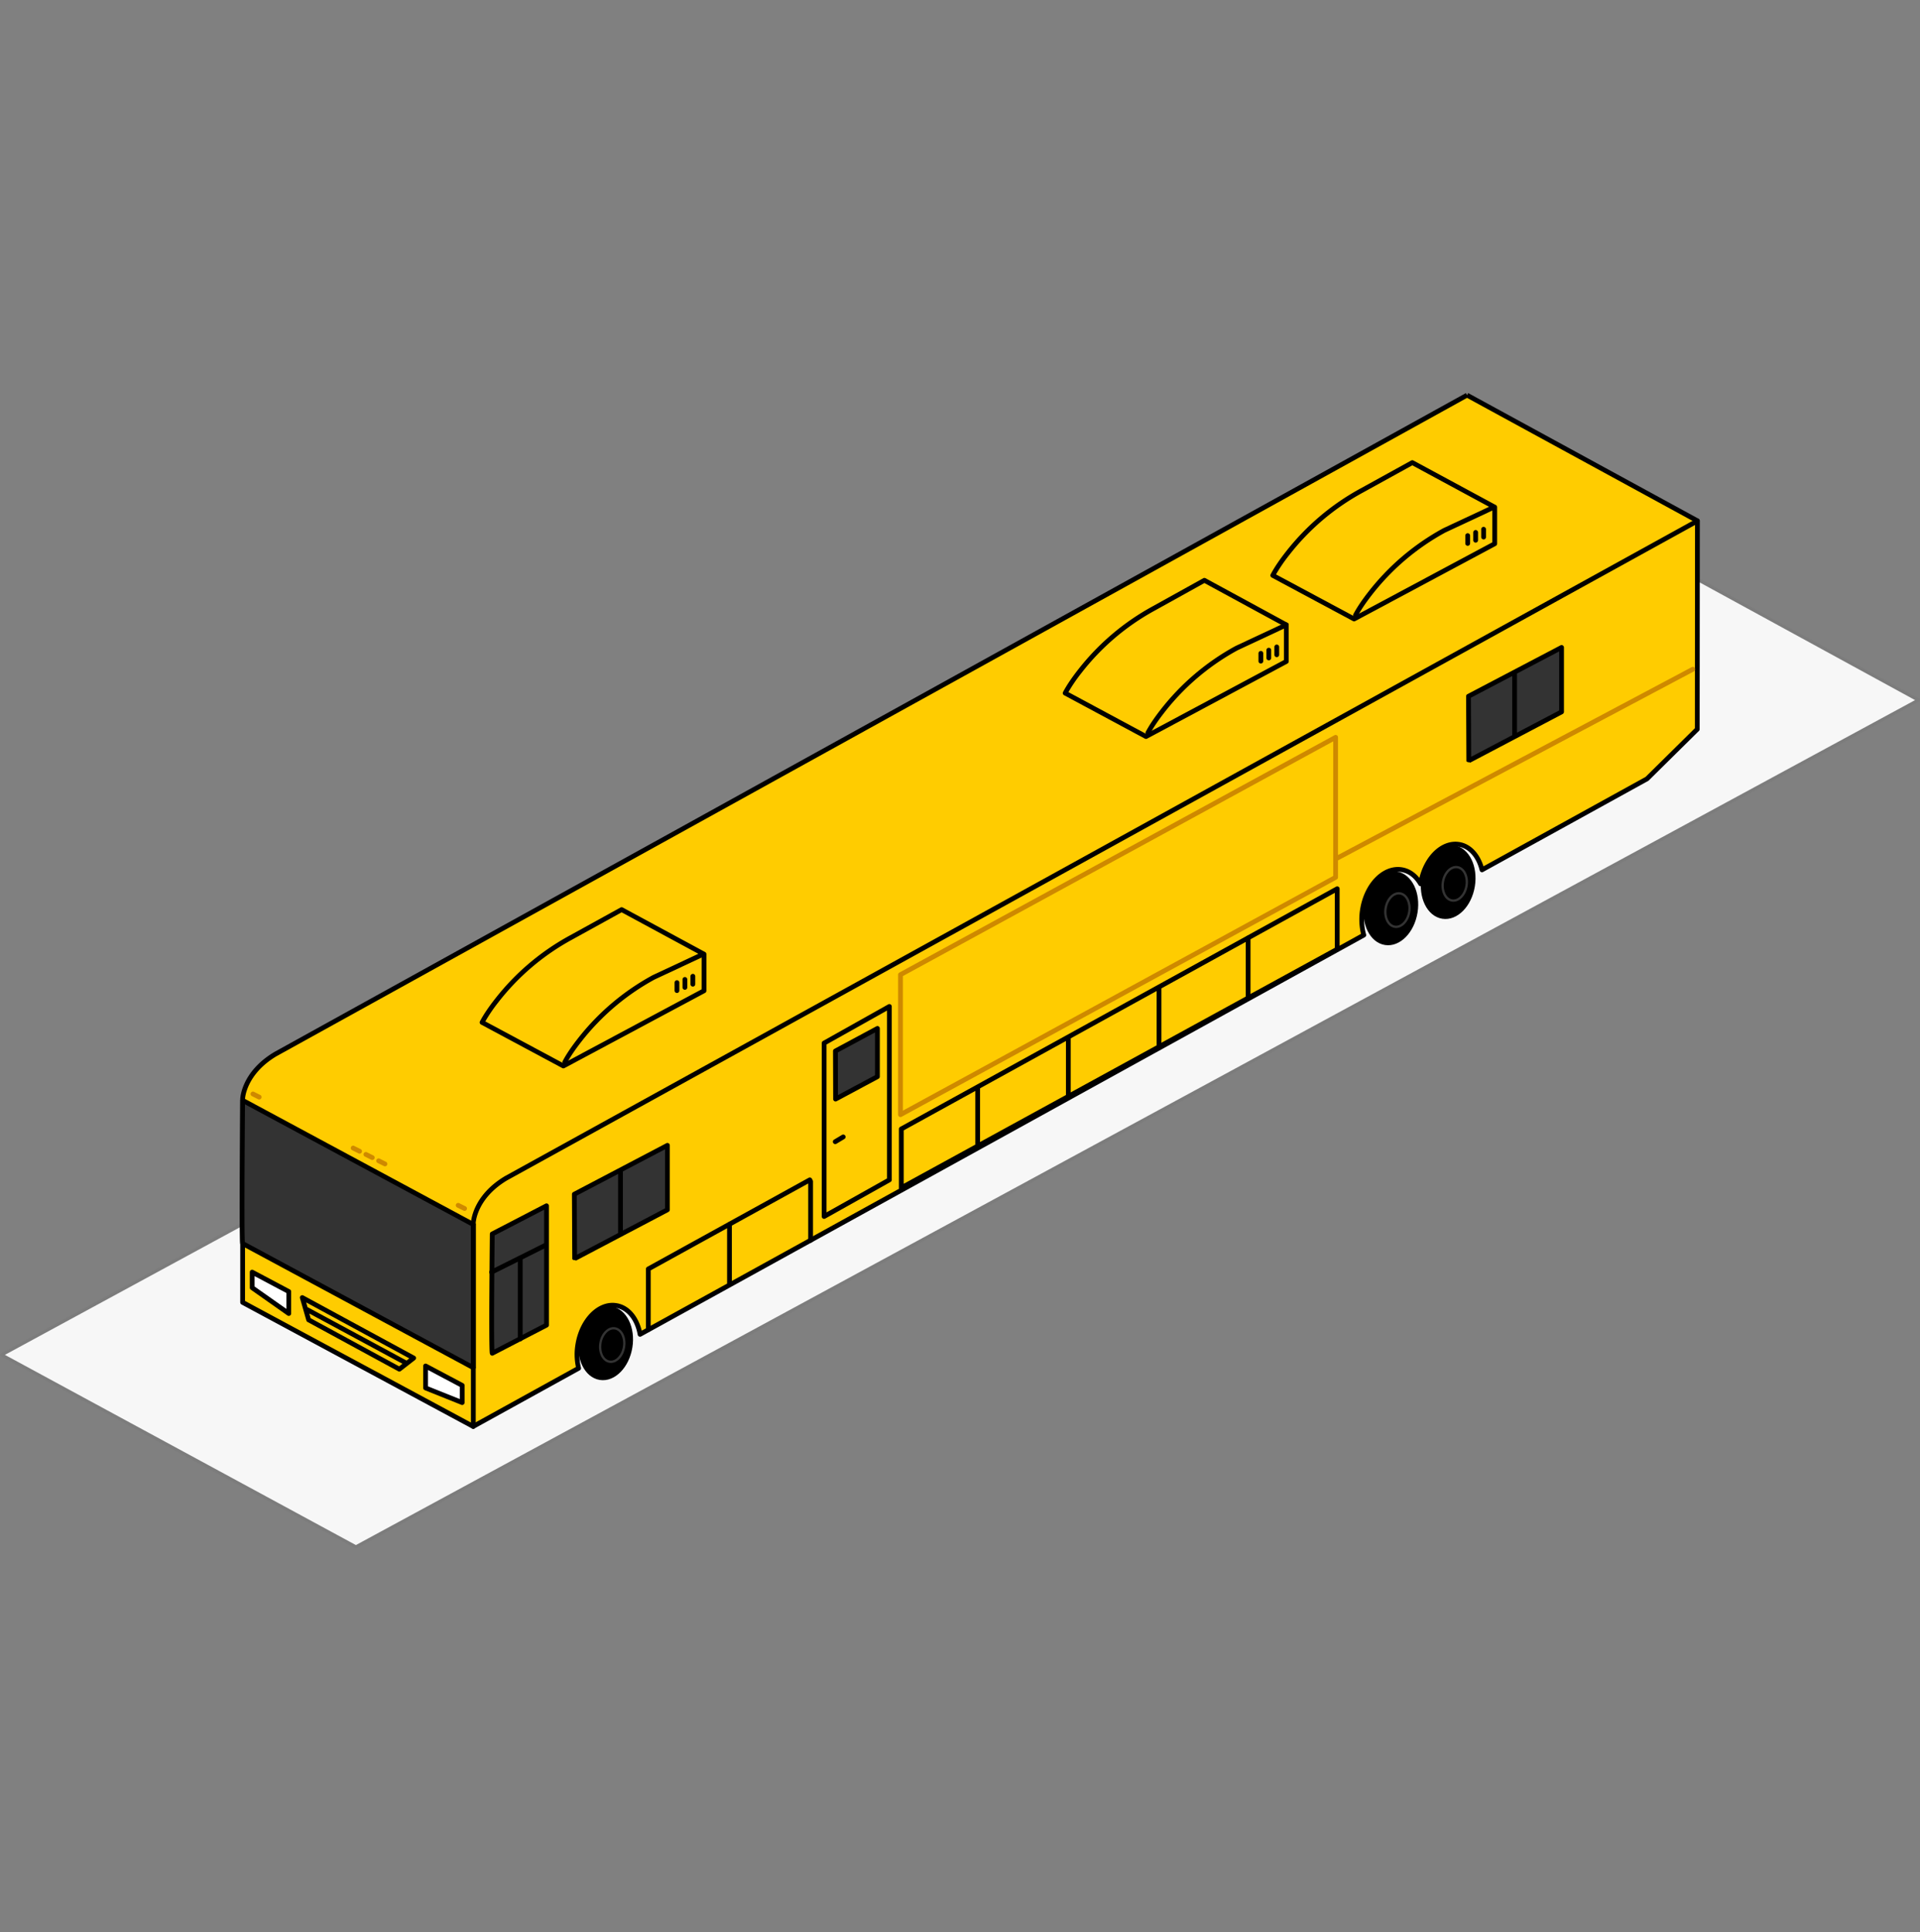
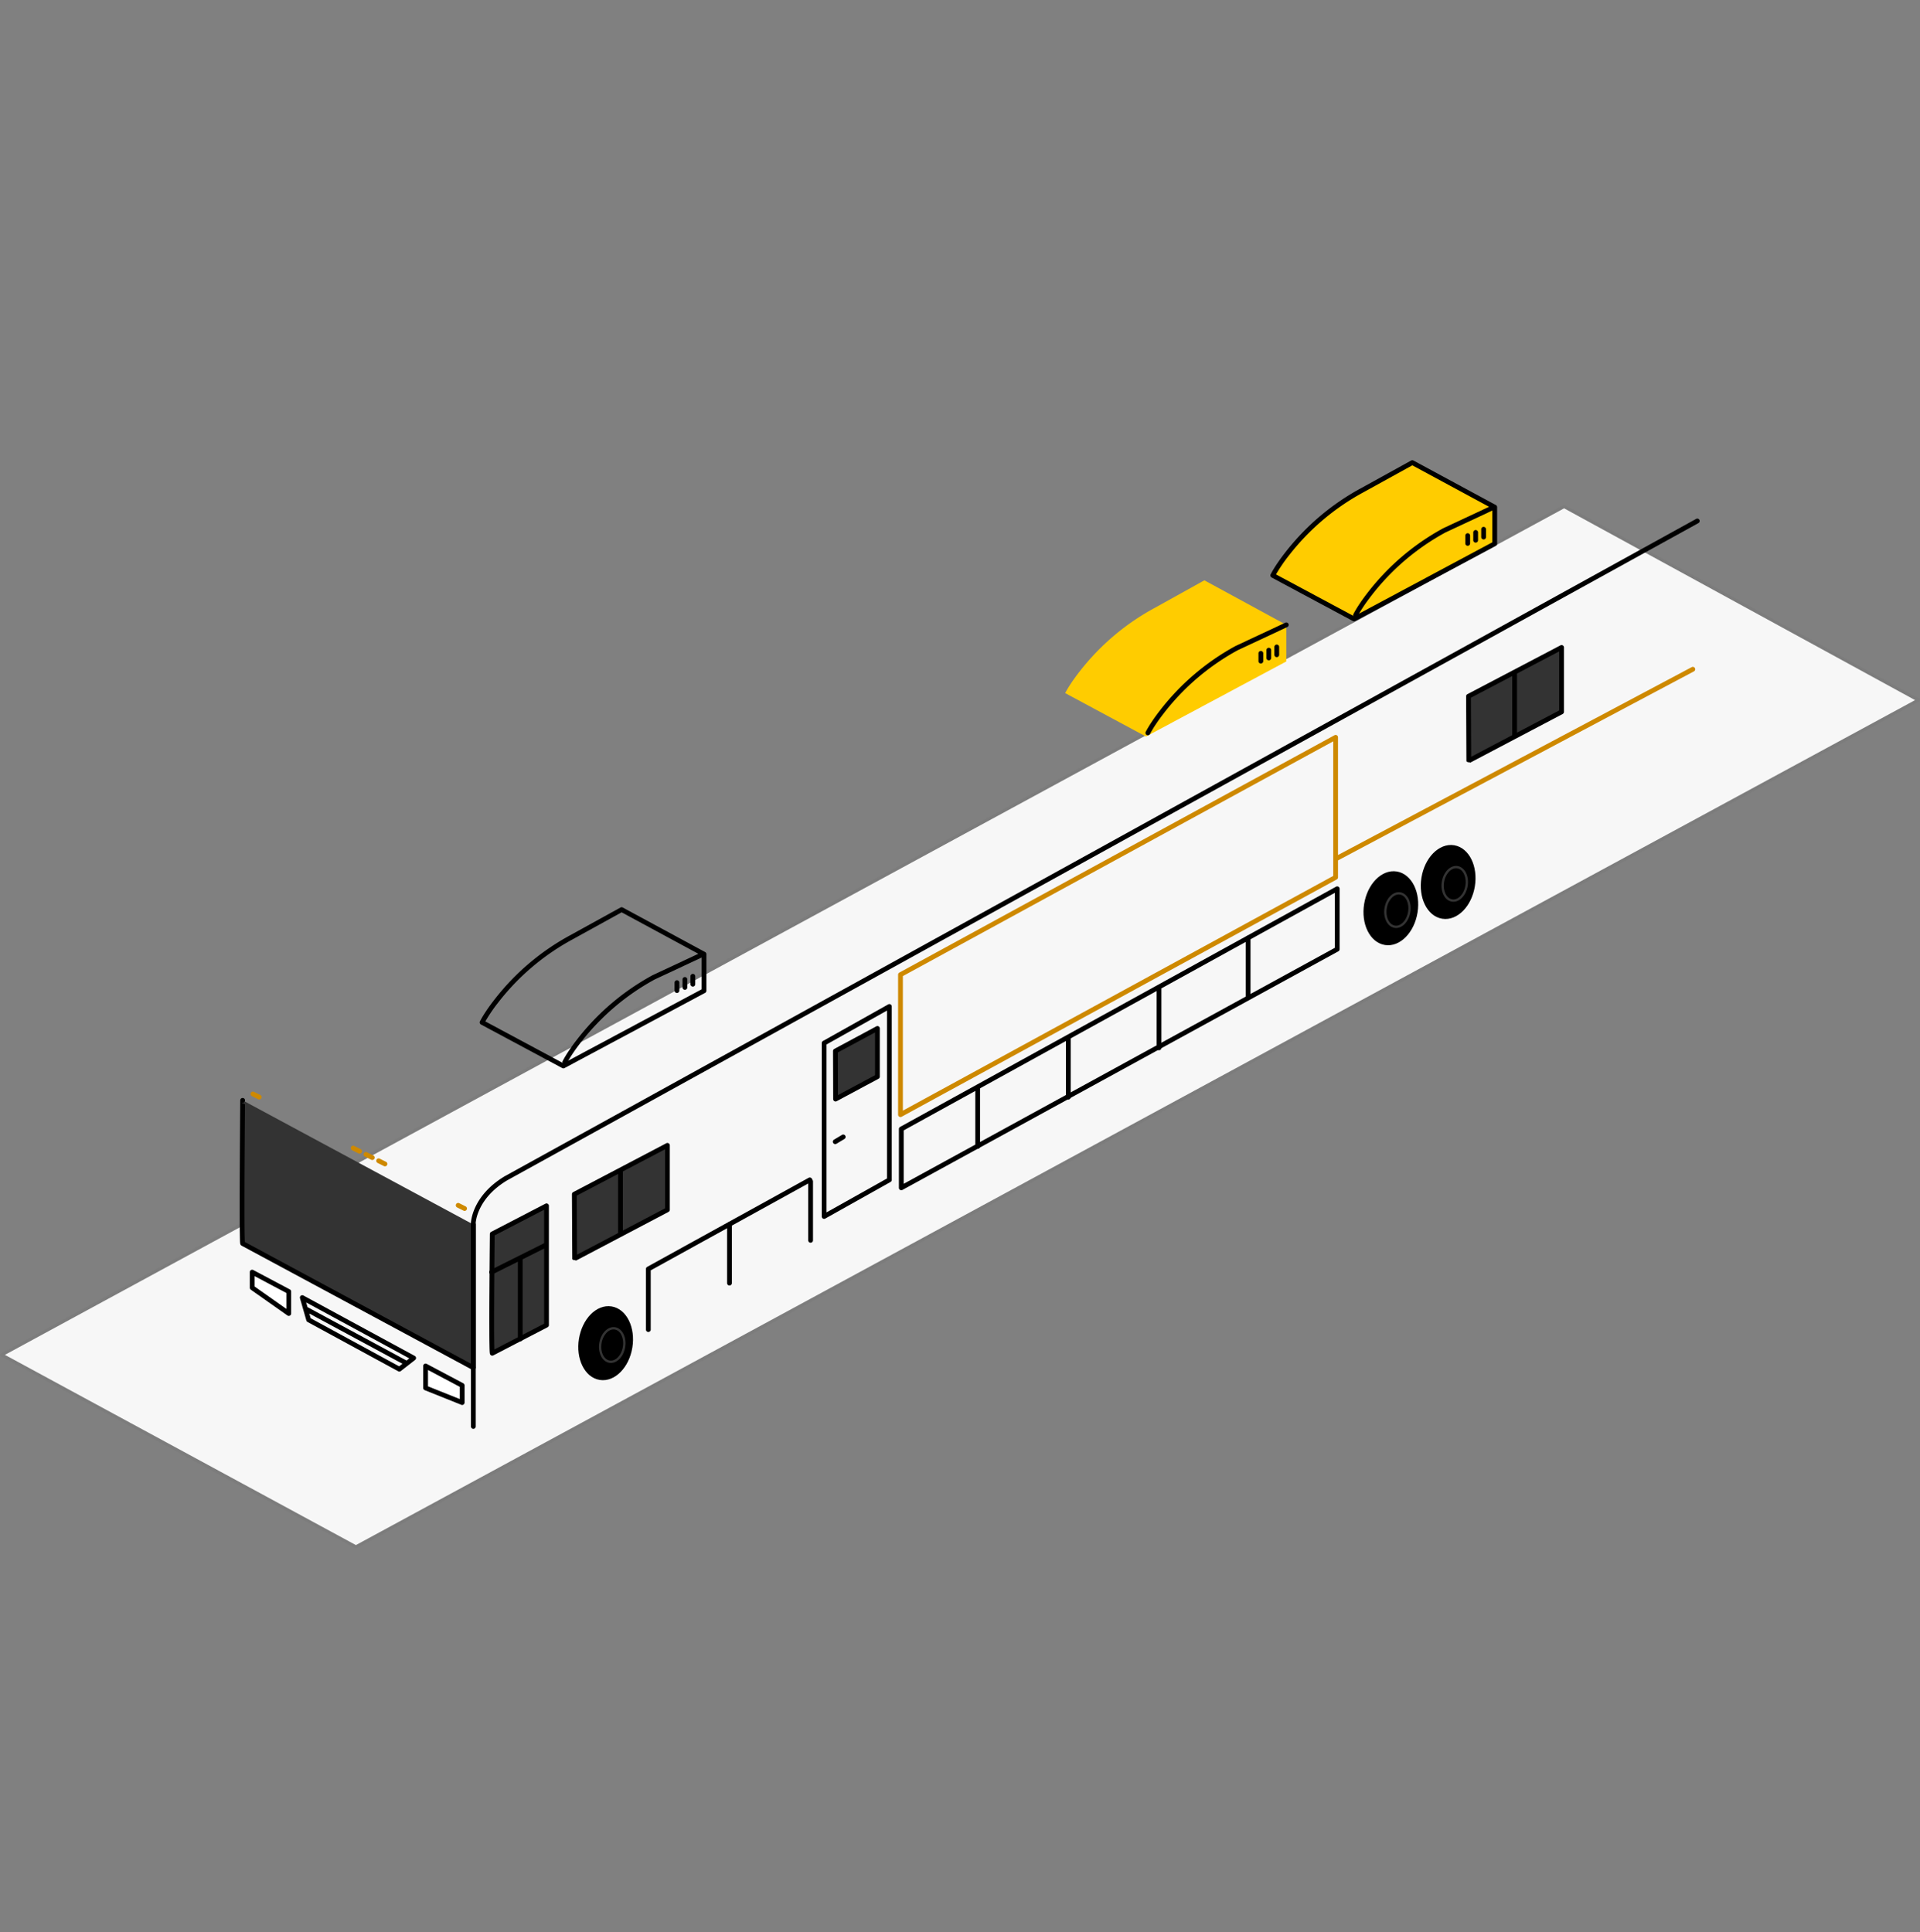
<svg xmlns="http://www.w3.org/2000/svg" width="154" height="155" fill="none">
  <rect width="100%" height="100%" fill="#808080" stroke="none" />
  <path fill="#F7F7F7" d="m153.872 56.163-28.419-15.53L.127 108.687l28.419 15.403 125.326-67.927Z" />
  <path fill="#7C7C7C" fill-rule="evenodd" d="M125.393 40.52a.127.127 0 0 1 .122 0l28.419 15.53a.127.127 0 0 1-.001.225L28.607 124.202a.125.125 0 0 1-.121 0L.066 108.799a.127.127 0 0 1 0-.224l125.327-68.054ZM.395 108.688l28.151 15.258 125.059-67.783-28.152-15.384L.395 108.687Z" clip-rule="evenodd" />
-   <path fill="#FC0" d="M117.67 31.7 22.077 84.569c-2.552 1.531-2.616 3.573-2.616 3.573v16.334l18.49 9.954 8.461-4.671a4.708 4.708 0 0 1-.064-1.901c.32-1.953 1.698-3.356 3.076-3.127.982.153 1.697 1.085 1.914 2.31l58.05-32.03c-.179-.613-.217-1.327-.102-2.055.319-1.99 1.722-3.42 3.139-3.19.638.102 1.161.523 1.519 1.136 0-.013 0-.026.012-.051.319-1.94 1.685-3.33 3.063-3.114.906.14 1.582.957 1.85 2.042l13.233-7.3 4.033-3.98.013-16.718L117.67 31.7Z" />
-   <path fill="#000" fill-rule="evenodd" d="m117.761 31.532 18.478 10.081a.19.19 0 0 1 .1.168l-.013 16.717c0 .051-.02.1-.057.136l-4.032 3.982a.207.207 0 0 1-.025.02l-.017.011-13.233 7.3a.193.193 0 0 1-.279-.122c-.257-1.044-.893-1.775-1.693-1.899h-.001c-.612-.096-1.239.161-1.762.693-.523.532-.928 1.327-1.082 2.263a.187.187 0 0 1-.011.04.192.192 0 0 1-.356.076c-.336-.576-.815-.952-1.383-1.043h-.001c-.631-.102-1.277.162-1.814.708-.536.546-.951 1.363-1.105 2.323-.111.703-.073 1.389.097 1.971a.191.191 0 0 1-.092.222l-58.05 32.03a.193.193 0 0 1-.175.005.193.193 0 0 1-.105-.14c-.21-1.182-.886-2.018-1.756-2.154h-.002c-.61-.102-1.24.155-1.767.69-.525.535-.934 1.337-1.088 2.279v.001a4.518 4.518 0 0 0 .061 1.824.192.192 0 0 1-.093.213l-8.46 4.67a.19.19 0 0 1-.184.001l-18.49-9.953a.192.192 0 0 1-.101-.169v-16.34l.19.006-.19-.006v-.01l.001-.02.008-.076a2.89 2.89 0 0 1 .045-.27 4.13 4.13 0 0 1 .315-.913c.35-.734 1.03-1.656 2.34-2.442a.11.11 0 0 1 .005-.004l95.593-52.868.093.167.091-.168Zm-.091.386L22.175 84.733l-.003.002c-1.24.745-1.868 1.608-2.187 2.277-.16.336-.244.624-.287.827a2.5 2.5 0 0 0-.045.293v16.23l18.297 9.85 8.244-4.551a4.912 4.912 0 0 1-.034-1.835c.165-1.01.605-1.886 1.192-2.484.587-.597 1.336-.927 2.103-.8 1.02.16 1.741 1.061 2.017 2.206l57.692-31.832a5.033 5.033 0 0 1-.067-1.99c.165-1.03.611-1.923 1.21-2.532.599-.608 1.363-.944 2.148-.817.561.09 1.033.4 1.393.848.204-.837.6-1.559 1.106-2.074.584-.594 1.328-.923 2.094-.803.939.145 1.625.934 1.941 1.947l12.998-7.17 3.957-3.907.012-16.523-18.286-9.977Z" clip-rule="evenodd" />
  <path fill="#000" fill-rule="evenodd" d="M107.354 71.133a.19.19 0 0 1 .094.164v4.85c0 .07-.038.134-.099.167L72.384 95.456a.191.191 0 0 1-.284-.168v-4.721c0-.07.038-.134.1-.168l34.964-19.27a.192.192 0 0 1 .19.004ZM72.484 90.68v4.285l34.581-18.932v-4.412L72.483 90.68ZM58.51 98.032c.105 0 .191.085.191.191v4.722a.192.192 0 0 1-.383 0v-4.722c0-.106.086-.191.192-.191Z" clip-rule="evenodd" />
  <path fill="#333" d="m37.952 98.223-18.49-9.954s-.103 11.383 0 11.485l18.49 9.954" />
-   <path fill="#000" fill-rule="evenodd" d="M19.364 88.105a.191.191 0 0 1 .188-.004l18.49 9.954a.191.191 0 1 1-.18.337L19.65 88.589l-.001.171a1229.15 1229.15 0 0 0-.035 5.215c-.006 1.429-.009 2.86-.004 3.941.002.54.006.992.014 1.312.003.16.007.284.012.37l.002.034 18.405 9.908a.191.191 0 1 1-.182.337l-18.49-9.954a.191.191 0 0 1-.045-.033c-.032-.032-.044-.067-.047-.075a.51.51 0 0 1-.017-.08 2.124 2.124 0 0 1-.009-.116c-.005-.092-.009-.222-.012-.383a82.826 82.826 0 0 1-.014-1.318c-.005-1.083-.002-2.516.005-3.945a1382.371 1382.371 0 0 1 .034-5.216l.003-.361.001-.128.191.001-.191-.001c0-.067.036-.13.094-.163Z" clip-rule="evenodd" />
+   <path fill="#000" fill-rule="evenodd" d="M19.364 88.105a.191.191 0 0 1 .188-.004a.191.191 0 1 1-.18.337L19.65 88.589l-.001.171a1229.15 1229.15 0 0 0-.035 5.215c-.006 1.429-.009 2.86-.004 3.941.002.54.006.992.014 1.312.003.16.007.284.012.37l.002.034 18.405 9.908a.191.191 0 1 1-.182.337l-18.49-9.954a.191.191 0 0 1-.045-.033c-.032-.032-.044-.067-.047-.075a.51.51 0 0 1-.017-.08 2.124 2.124 0 0 1-.009-.116c-.005-.092-.009-.222-.012-.383a82.826 82.826 0 0 1-.014-1.318c-.005-1.083-.002-2.516.005-3.945a1382.371 1382.371 0 0 1 .034-5.216l.003-.361.001-.128.191.001-.191-.001c0-.067.036-.13.094-.163Z" clip-rule="evenodd" />
  <path fill="#000" fill-rule="evenodd" d="M136.303 41.702a.192.192 0 0 1-.075.26L40.676 94.689c-1.24.745-1.868 1.608-2.188 2.277-.16.336-.243.624-.286.827a2.493 2.493 0 0 0-.045.293v16.344a.192.192 0 0 1-.384 0V98.09l.192.006-.192-.007V98.08l.002-.021.007-.076a2.89 2.89 0 0 1 .046-.27 4.13 4.13 0 0 1 .315-.912c.35-.734 1.03-1.657 2.34-2.443l.005-.003 95.555-52.729a.191.191 0 0 1 .26.076Zm-86.537 31.1a.191.191 0 0 1 .183-.001l6.61 3.573c.062.033.1.098.1.168v2.935c0 .07-.038.136-.1.17l-11.281 6.035a.191.191 0 0 1-.18 0l-6.522-3.497a.191.191 0 0 1-.079-.257c.288-.55.717-1.173 1.18-1.764a19.33 19.33 0 0 1 6.019-5.117l4.07-2.245Zm.093.385-3.98 2.196a18.949 18.949 0 0 0-5.9 5.015v.001a12.704 12.704 0 0 0-1.052 1.54l6.26 3.357 11.09-5.933v-2.707l-6.418-3.469Z" clip-rule="evenodd" />
  <path fill="#000" fill-rule="evenodd" d="M56.576 76.461a.191.191 0 0 1-.092.255l-3.976 1.86a18.95 18.95 0 0 0-5.895 5.013c-.456.583-.87 1.185-1.143 1.707a.191.191 0 1 1-.339-.178c.288-.55.717-1.172 1.18-1.764a19.331 19.331 0 0 1 6.03-5.122l3.98-1.863a.191.191 0 0 1 .255.092Zm-1.002 1.664c.105 0 .19.085.19.191v.638a.191.191 0 0 1-.382 0v-.638c0-.106.086-.191.192-.191Zm-.639.255c.106 0 .192.086.192.191v.638a.191.191 0 1 1-.383 0v-.638c0-.105.086-.191.191-.191Zm-.638.255c.106 0 .192.086.192.191v.639a.191.191 0 0 1-.383 0v-.639c0-.105.086-.19.191-.19Z" clip-rule="evenodd" />
  <path fill="#FC0" d="M85.436 55.601c.28-.536.701-1.148 1.16-1.735a19.138 19.138 0 0 1 5.96-5.066l4.045-2.246 6.572 3.573v2.935l-11.255 6.023-6.483-3.484Z" />
-   <path fill="#000" fill-rule="evenodd" d="M96.509 46.386a.191.191 0 0 1 .184 0l6.572 3.573c.061.033.1.098.1.168v2.935c0 .07-.039.135-.101.169l-11.255 6.023a.191.191 0 0 1-.181 0l-6.483-3.484a.191.191 0 0 1-.079-.258c.288-.55.717-1.172 1.18-1.764a19.33 19.33 0 0 1 6.018-5.116l4.045-2.246Zm.094.386-3.955 2.196a18.949 18.949 0 0 0-5.9 5.015 12.688 12.688 0 0 0-1.053 1.54l6.223 3.345 11.064-5.92V50.24l-6.38-3.469Z" clip-rule="evenodd" />
  <path fill="#000" fill-rule="evenodd" d="M103.346 50.046a.192.192 0 0 1-.092.254l-3.976 1.86a18.948 18.948 0 0 0-5.895 5.013v.001c-.456.583-.87 1.185-1.143 1.707a.191.191 0 1 1-.34-.178c.289-.55.718-1.173 1.18-1.764a19.332 19.332 0 0 1 6.02-5.117l.01-.005 3.981-1.863a.192.192 0 0 1 .255.092Zm-.939 1.663a.19.19 0 0 1 .191.192v.638a.192.192 0 0 1-.383 0V51.9c0-.106.086-.192.192-.192Zm-.638.256c.105 0 .191.085.191.191v.638a.192.192 0 0 1-.383 0v-.638c0-.106.086-.191.192-.191Zm-.638.255c.105 0 .191.086.191.191v.638a.192.192 0 0 1-.383 0v-.638c0-.105.086-.191.192-.191Z" clip-rule="evenodd" />
  <path fill="#FC0" d="M102.088 46.158c.281-.536.702-1.148 1.161-1.735a19.141 19.141 0 0 1 5.96-5.067l4.07-2.245 6.611 3.573v2.935l-11.281 6.036-6.521-3.497Z" />
  <path fill="#000" fill-rule="evenodd" d="M113.187 36.943a.19.19 0 0 1 .183 0l6.611 3.572c.061.034.1.098.1.169v2.935c0 .07-.039.135-.101.169l-11.281 6.036a.192.192 0 0 1-.181 0l-6.521-3.497a.192.192 0 0 1-.079-.258c.289-.55.717-1.172 1.18-1.764a19.336 19.336 0 0 1 6.018-5.116h.001l4.07-2.246Zm.093.386-3.979 2.195h-.001a18.946 18.946 0 0 0-5.899 5.016h-.001a12.685 12.685 0 0 0-1.052 1.54l6.261 3.358 11.089-5.934v-2.706l-6.418-3.47Z" clip-rule="evenodd" />
  <path fill="#000" fill-rule="evenodd" d="M120 40.602a.19.19 0 0 1-.092.255l-3.976 1.86a18.952 18.952 0 0 0-5.895 5.013c-.456.583-.87 1.186-1.143 1.707a.191.191 0 1 1-.339-.177c.288-.55.717-1.173 1.18-1.765a19.325 19.325 0 0 1 6.018-5.116l.011-.006 3.982-1.863a.191.191 0 0 1 .254.093Zm-1.003 1.664c.106 0 .192.086.192.191v.639a.192.192 0 0 1-.383 0v-.639c0-.105.086-.191.191-.191Zm-.638.255c.106 0 .192.086.192.192v.638a.192.192 0 0 1-.383 0v-.638c0-.106.086-.192.191-.192Zm-.638.255c.106 0 .192.086.192.192v.638a.192.192 0 0 1-.383 0v-.638a.19.19 0 0 1 .191-.192Z" clip-rule="evenodd" />
  <path fill="#000" d="M50.53 108.067c.247-1.524-.427-2.901-1.505-3.075-1.078-.175-2.153.918-2.4 2.442-.247 1.523.427 2.9 1.505 3.075 1.078.175 2.153-.919 2.4-2.442Z" />
  <path fill="#000" fill-rule="evenodd" d="M47.053 109.393c.254.517.647.852 1.109.927.461.075.94-.118 1.344-.529.404-.411.718-1.027.836-1.755.118-.727.014-1.411-.239-1.928-.253-.518-.646-.852-1.108-.927-.461-.075-.94.118-1.344.529-.404.41-.718 1.027-.836 1.754-.118.728-.015 1.412.238 1.929Zm-.343.168c-.292-.596-.402-1.362-.273-2.158.13-.796.476-1.488.94-1.961.465-.473 1.063-.739 1.68-.639.616.1 1.099.541 1.39 1.137.292.596.402 1.361.273 2.158-.13.796-.476 1.488-.94 1.961-.466.473-1.063.739-1.68.639-.616-.1-1.099-.541-1.39-1.137Z" clip-rule="evenodd" />
  <path fill="#000" d="M50.05 108.052c.119-.738-.207-1.404-.729-1.489-.521-.085-1.041.445-1.161 1.182-.12.738.206 1.404.728 1.489.522.084 1.042-.445 1.161-1.182Z" />
  <path fill="#333" fill-rule="evenodd" d="M48.368 108.693c.123.251.313.413.536.449.223.036.455-.057.65-.256.196-.199.348-.497.405-.849a1.58 1.58 0 0 0-.116-.934c-.122-.25-.312-.412-.536-.448-.223-.036-.454.057-.65.256a1.578 1.578 0 0 0-.404.849c-.057.352-.007.683.115.933Zm-.167.082a1.762 1.762 0 0 1-.132-1.045c.063-.385.23-.72.456-.949.225-.229.514-.358.812-.31.299.049.532.262.673.551.142.288.195.659.132 1.044-.062.386-.23.721-.455.95-.225.229-.514.358-.813.309-.298-.048-.532-.262-.673-.55Z" clip-rule="evenodd" />
  <path fill="#000" d="M113.511 73.176c.247-1.524-.427-2.9-1.505-3.076-1.079-.174-2.153.919-2.4 2.442-.247 1.524.426 2.9 1.505 3.076 1.078.175 2.152-.919 2.4-2.442Z" />
  <path fill="#000" fill-rule="evenodd" d="M110.032 74.502c.253.517.647.852 1.108.927.462.075.941-.119 1.345-.53.403-.41.718-1.027.835-1.754.118-.727.015-1.412-.238-1.929-.253-.517-.647-.852-1.108-.927-.462-.075-.941.119-1.345.53-.403.41-.718 1.027-.836 1.754-.117.727-.014 1.412.239 1.929Zm-.344.168c-.292-.596-.402-1.362-.272-2.158.129-.797.475-1.488.94-1.962.465-.473 1.062-.739 1.679-.639.617.1 1.099.542 1.391 1.137.292.596.402 1.362.272 2.158-.129.797-.475 1.488-.94 1.962-.465.473-1.062.739-1.679.639-.617-.1-1.099-.542-1.391-1.137Z" clip-rule="evenodd" />
  <path fill="#000" d="M113.03 73.16c.119-.737-.207-1.403-.728-1.488-.522-.085-1.042.445-1.162 1.182-.119.737.207 1.404.729 1.488.521.085 1.041-.444 1.161-1.181Z" />
  <path fill="#333" fill-rule="evenodd" d="M111.349 73.802c.122.25.312.412.536.449.223.036.455-.058.65-.256.195-.2.347-.497.404-.85a1.58 1.58 0 0 0-.115-.933c-.123-.25-.313-.412-.536-.448-.223-.036-.455.057-.65.256a1.577 1.577 0 0 0-.405.849c-.057.352-.007.683.116.933Zm-.167.082a1.752 1.752 0 0 1-.132-1.045c.062-.385.23-.72.455-.95.225-.228.514-.357.813-.309.298.049.532.262.673.55.141.29.194.66.132 1.045-.063.386-.23.72-.455.95-.225.229-.515.358-.813.31-.299-.05-.532-.263-.673-.551Z" clip-rule="evenodd" />
  <path fill="#000" d="M118.106 71.07c.247-1.523-.426-2.9-1.505-3.075-1.078-.175-2.153.919-2.4 2.442-.247 1.524.427 2.9 1.505 3.076 1.079.174 2.153-.919 2.4-2.443Z" />
  <path fill="#000" fill-rule="evenodd" d="M114.63 72.396c.253.518.646.853 1.108.927.461.075.94-.118 1.344-.529.404-.41.718-1.027.836-1.754.118-.728.015-1.412-.238-1.929-.254-.517-.647-.852-1.109-.927-.461-.075-.94.118-1.344.53-.403.41-.718 1.026-.836 1.754-.118.727-.014 1.411.239 1.928Zm-.344.169c-.292-.596-.402-1.362-.273-2.159.129-.796.476-1.488.941-1.961.465-.473 1.062-.739 1.679-.639.617.1 1.099.541 1.391 1.137.291.596.401 1.362.272 2.158-.129.796-.475 1.488-.941 1.962-.464.472-1.062.738-1.678.638-.617-.1-1.1-.54-1.391-1.136Z" clip-rule="evenodd" />
  <path fill="#000" d="M117.626 71.055c.119-.737-.207-1.404-.729-1.488-.521-.085-1.041.444-1.161 1.182-.12.737.207 1.404.728 1.488.522.085 1.042-.444 1.162-1.182Z" />
  <path fill="#333" fill-rule="evenodd" d="M115.944 71.697c.123.25.313.412.536.448.224.037.455-.057.651-.256.195-.198.347-.497.404-.849a1.58 1.58 0 0 0-.115-.933c-.123-.25-.313-.412-.536-.448-.223-.037-.455.057-.651.256a1.576 1.576 0 0 0-.404.849 1.58 1.58 0 0 0 .115.933Zm-.167.082a1.76 1.76 0 0 1-.131-1.045c.062-.385.23-.72.455-.95.225-.229.514-.357.812-.309.299.049.533.262.674.55.141.289.194.66.132 1.045-.063.386-.231.72-.456.95-.225.229-.514.357-.812.309-.299-.048-.533-.262-.674-.55Z" clip-rule="evenodd" />
  <path fill="#000" fill-rule="evenodd" d="M24.126 103.944a.191.191 0 0 1 .211-.019l8.933 4.849a.192.192 0 0 1 .026.32l-1.148.893a.192.192 0 0 1-.21.017l-7.273-3.956a.192.192 0 0 1-.092-.116l-.256-.893-.255-.893a.191.191 0 0 1 .064-.202Zm.43.535.107.377 7.945 4.288.222-.173-8.275-4.492Zm7.722 4.922-7.468-4.03.109.379 7.093 3.858.266-.207Z" clip-rule="evenodd" />
  <path fill="#fff" d="m23.162 105.369-2.935-2.067v-1.25l2.935 1.556v1.761Zm13.91 7.147-2.936-1.174v-1.761l2.935 1.556v1.379Z" />
  <path fill="#000" fill-rule="evenodd" d="M20.128 101.887a.194.194 0 0 1 .188-.005l2.935 1.557a.192.192 0 0 1 .102.169v1.761a.191.191 0 0 1-.302.157l-2.935-2.067a.193.193 0 0 1-.08-.157v-1.25c0-.068.034-.13.092-.165Zm.29.483v.833L22.97 105v-1.276l-2.552-1.354Zm13.62 7.047a.192.192 0 0 1 .188-.006l2.935 1.557a.192.192 0 0 1 .102.169v1.379a.192.192 0 0 1-.263.177l-2.935-1.174a.19.19 0 0 1-.12-.177v-1.761a.19.19 0 0 1 .092-.164Zm.29.482v1.313l2.552 1.021v-.98l-2.553-1.354ZM37.965 98.032c.106 0 .191.085.191.191v11.485a.19.19 0 0 1-.191.191.19.19 0 0 1-.192-.191V98.223c0-.106.086-.191.192-.191Z" clip-rule="evenodd" />
  <path fill="#333" d="m43.834 106.301-4.351 2.259c-.102-.102 0-9.571 0-9.571l4.351-2.259v9.571Zm9.699-9.252-7.44 3.918c0 .319-.025-5.168-.025-5.168l7.465-3.918v5.168Z" />
  <path fill="#000" fill-rule="evenodd" d="M53.632 91.717a.191.191 0 0 1 .092.164v5.168c0 .071-.04.136-.102.17l-7.44 3.917-.026-.05c-.108.024-.232-.025-.253-.082a.309.309 0 0 1-.001-.015V100.963l-.001-.126a790.644 790.644 0 0 1-.012-2.334l-.009-1.851-.004-.853h.192-.192c0-.071.04-.137.103-.17l7.465-3.918a.191.191 0 0 1 .188.006Zm-7.372 4.197.003.736.009 1.851.009 1.792.001.358 7.06-3.718v-4.736l-7.082 3.717Zm-2.326.653a.191.191 0 0 1 .092.163v9.571c0 .071-.04.137-.103.17l-4.352 2.258a.19.19 0 0 1-.224-.034c-.028-.029-.04-.06-.044-.068a.448.448 0 0 1-.019-.079 1.588 1.588 0 0 1-.009-.1 9.047 9.047 0 0 1-.013-.324 58.19 58.19 0 0 1-.014-1.102 332.63 332.63 0 0 1 .005-3.287 933.197 933.197 0 0 1 .034-4.341l.003-.3.002-.107.19.002-.19-.002c0-.07.04-.136.103-.168l4.351-2.259c.06-.03.13-.028.188.007Zm-4.26 2.539a1036.272 1036.272 0 0 0-.037 4.631c-.007 1.19-.01 2.382-.006 3.283a57.715 57.715 0 0 0 .018 1.237l3.994-2.072v-9.14l-3.97 2.06Z" clip-rule="evenodd" />
  <path fill="#000" fill-rule="evenodd" d="M71.431 80.575a.192.192 0 0 1 .095.165v13.91c0 .07-.038.133-.098.167l-5.232 2.935a.191.191 0 0 1-.285-.167v-13.91c0-.069.037-.132.098-.166l5.232-2.936a.192.192 0 0 1 .19.002Zm-5.137 3.213v13.47l4.849-2.72v-13.47l-4.85 2.72Zm-1.283 10.68c.05.015.09.05.114.096l.064.128c.013.027.02.056.02.086v4.721a.191.191 0 0 1-.383 0v-4.56l-12.633 6.97v4.736a.192.192 0 1 1-.383 0v-4.849a.19.19 0 0 1 .099-.167l12.952-7.147c.046-.025.1-.03.15-.015Zm-21.07 5.328a.191.191 0 0 1-.085.257l-1.936.968v6.39a.19.19 0 0 1-.191.191.19.19 0 0 1-.192-.191v-6.198l-2.02 1.01a.191.191 0 0 1-.17-.343l2.293-1.147.007-.003 2.038-1.02a.191.191 0 0 1 .257.086Z" clip-rule="evenodd" />
  <path fill="#333" d="m70.377 86.368-3.356 1.8-.013-3.854 3.369-1.812v3.866Z" />
  <path fill="#000" fill-rule="evenodd" d="M70.475 82.337a.191.191 0 0 1 .093.165v3.866c0 .07-.039.136-.1.169l-3.357 1.8a.191.191 0 0 1-.282-.169l-.013-3.854c0-.07.039-.135.101-.169l3.37-1.812a.191.191 0 0 1 .188.004ZM67.2 84.428l.01 3.42 2.975-1.594v-3.432L67.2 84.428ZM100.11 75.062a.19.19 0 0 1 .191.191v4.722a.19.19 0 1 1-.383 0v-4.722c0-.105.086-.191.192-.191Zm-7.146 4.084c.105 0 .191.085.191.191v4.721a.191.191 0 0 1-.383 0v-4.721c0-.106.086-.192.192-.192Zm-7.274 3.956c.106 0 .191.085.191.19v4.722a.191.191 0 1 1-.383 0v-4.721c0-.106.086-.192.192-.192Zm-7.274 3.955c.106 0 .192.086.192.192v4.721a.191.191 0 0 1-.383 0V87.25c0-.106.085-.192.191-.192Zm-10.619 4.05a.192.192 0 0 1-.066.262l-.638.383a.191.191 0 1 1-.197-.329l.638-.382a.192.192 0 0 1 .263.065Zm-18.03 2.714c.106 0 .192.085.192.191v4.977a.191.191 0 0 1-.383 0v-4.977c0-.106.086-.191.192-.191Z" clip-rule="evenodd" />
  <path fill="#CE8900" fill-rule="evenodd" d="M135.945 53.597a.19.19 0 0 1-.079.26l-28.547 15.165v1.357c0 .07-.038.134-.099.168l-34.902 19.04a.192.192 0 0 1-.283-.169v-11.23c0-.07.038-.134.1-.168l34.901-19.039a.191.191 0 0 1 .283.168v9.44l28.368-15.07a.19.19 0 0 1 .258.078ZM72.418 78.302v10.794l34.518-18.83V59.47L72.418 78.302Zm-52.3 9.372a.191.191 0 0 1 .257-.086l.51.255a.192.192 0 0 1-.171.343l-.51-.256a.191.191 0 0 1-.086-.256Zm8.04 4.338a.191.191 0 0 1 .256-.085l.51.255a.191.191 0 1 1-.17.342l-.511-.255a.191.191 0 0 1-.086-.257Zm1.02.51a.191.191 0 0 1 .257-.085l.51.255a.191.191 0 0 1-.17.343l-.511-.255a.192.192 0 0 1-.086-.257Zm1.021.511a.191.191 0 0 1 .257-.085l.51.255a.191.191 0 0 1-.17.342l-.511-.255a.191.191 0 0 1-.086-.257Zm6.38 3.573a.192.192 0 0 1 .257-.085l.51.255a.191.191 0 1 1-.17.342l-.51-.255a.191.191 0 0 1-.086-.257Z" clip-rule="evenodd" />
  <path fill="#333" d="m125.25 57.107-7.439 3.918c0 .319-.026-5.168-.026-5.168l7.465-3.918v5.168Z" />
  <path fill="#000" fill-rule="evenodd" d="M125.349 51.775a.19.19 0 0 1 .093.164v5.168c0 .071-.04.136-.102.17l-7.44 3.917-.026-.05c-.109.024-.232-.025-.253-.082l-.002-.015V61.021l-.001-.126-.003-.542-.008-1.792-.009-1.851-.004-.852.191-.001h-.191a.19.19 0 0 1 .102-.17l7.465-3.917a.191.191 0 0 1 .188.005Zm-7.372 4.197.004.736a3515.02 3515.02 0 0 0 .017 3.643l.002.358 7.059-3.717v-4.736l-7.082 3.716Z" clip-rule="evenodd" />
  <path fill="#000" fill-rule="evenodd" d="M121.484 53.879c.106 0 .192.085.192.191v4.977a.192.192 0 0 1-.383 0V54.07c0-.106.086-.191.191-.191Z" clip-rule="evenodd" />
</svg>